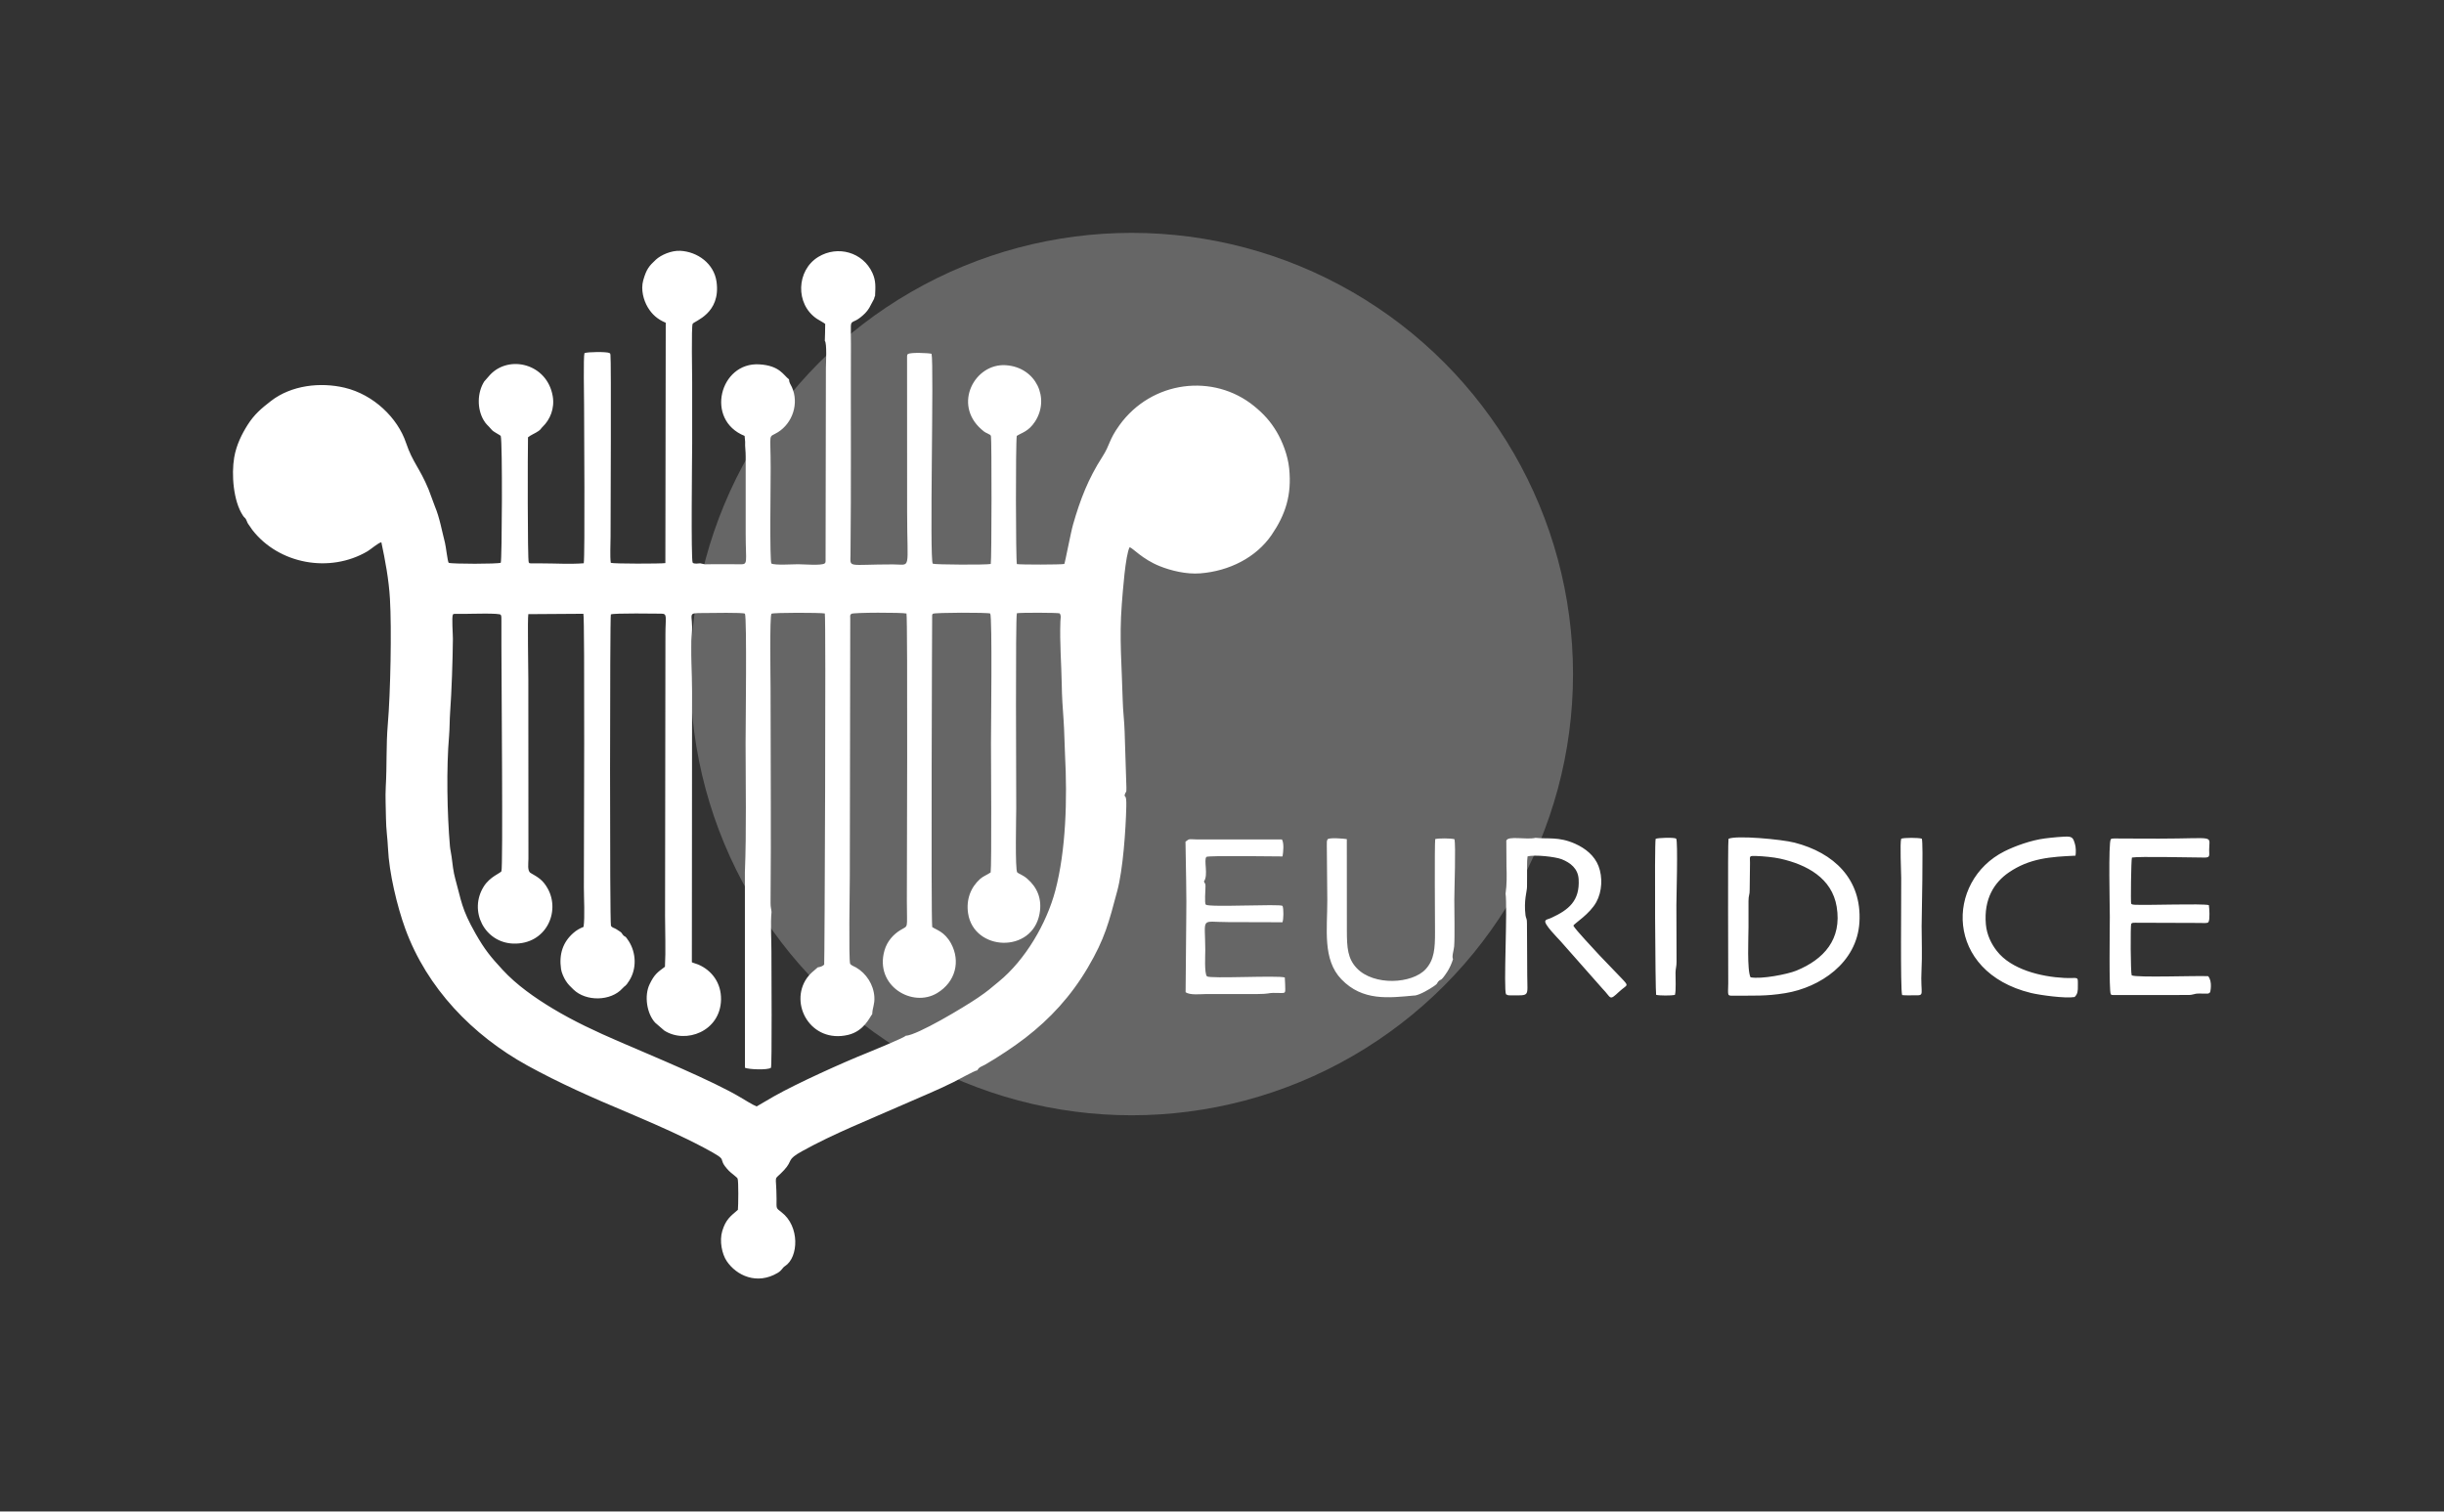
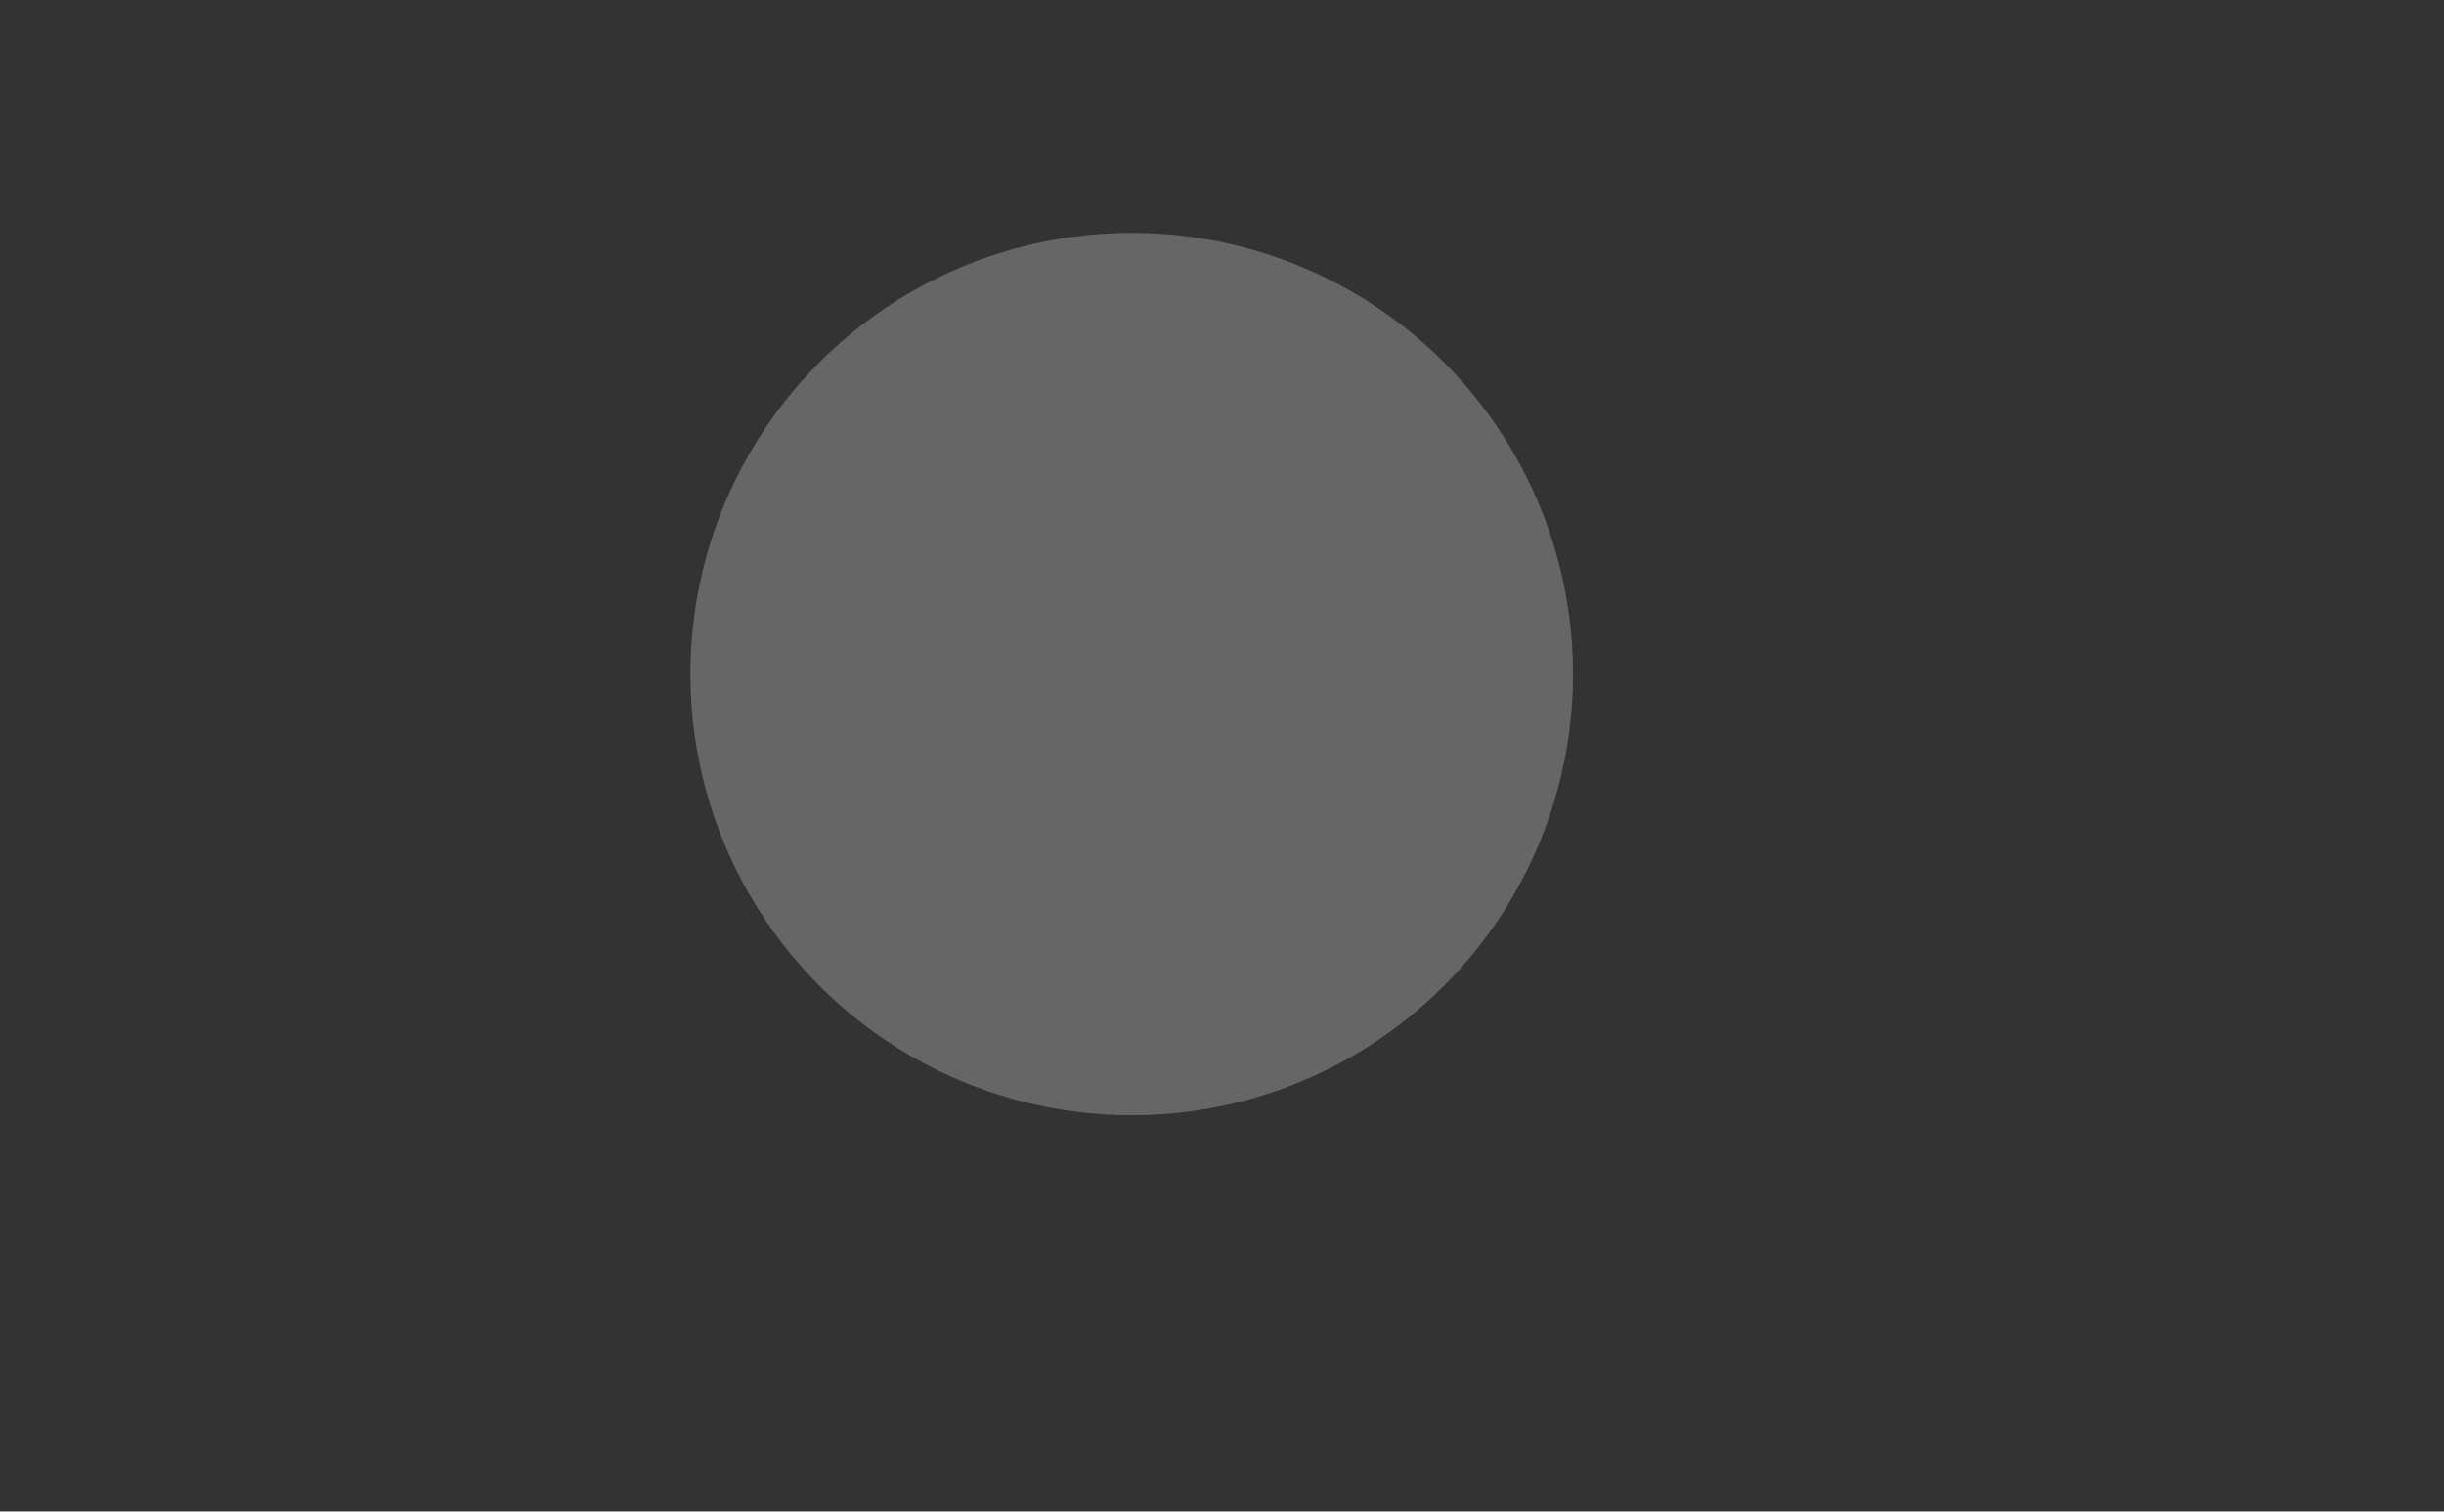
<svg xmlns="http://www.w3.org/2000/svg" xml:space="preserve" width="430mm" height="266mm" version="1.0" style="shape-rendering:geometricPrecision; text-rendering:geometricPrecision; image-rendering:optimizeQuality; fill-rule:evenodd; clip-rule:evenodd" viewBox="0 0 45584 28198">
  <rect x="0" y="0" width="45584" height="28198" fill="#333333" stroke="none" />
  <defs>
    <style type="text/css">
   
    .fil0 {fill:none}
    .fil1 {fill:#666666}
    .fil2 {fill:white}
   
  </style>
  </defs>
  <g id="Vrstva_x0020_1">
-     <rect class="fil0" width="45584" height="28198" />
    <circle class="fil1" cx="21108" cy="12575" r="8231" />
-     <path class="fil2" d="M16890 19326c-33,35 -648,288 -702,310 -464,185 -1316,570 -1750,815 -108,61 -221,131 -326,190 -68,-26 -223,-123 -298,-167 -523,-313 -1657,-779 -2252,-1037 -449,-194 -854,-382 -1256,-624 -333,-201 -671,-438 -931,-720 -225,-244 -332,-373 -505,-676 -268,-472 -262,-607 -380,-1028 -32,-114 -53,-281 -67,-405 -8,-69 -25,-128 -31,-195 -53,-614 -68,-1463 -16,-2062 12,-145 9,-298 20,-448 27,-361 48,-978 51,-1359 1,-90 -25,-411 1,-457 27,-15 -3,-6 38,-11l177 0c110,0 672,-20 677,19 2,20 14,-17 12,118l0 457c0,643 32,4151 0,4208 -20,36 -213,100 -328,282 -289,457 15,1051 552,1067 608,17 882,-594 639,-1028 -92,-164 -182,-210 -319,-290 -64,-38 -40,-176 -40,-264l-2 -3353c0,-187 -17,-1115 0,-1211l1027 -7c28,100 9,4628 9,5104 0,196 21,560 -6,737 -77,31 -133,64 -190,114 -194,170 -270,392 -230,672 10,71 54,166 88,219 44,70 84,105 142,162 234,230 700,222 917,-21 57,-64 49,-21 125,-142 145,-229 126,-523 -6,-733 -79,-126 -68,-71 -110,-120 -45,-52 6,-25 -122,-106 -51,-32 -80,-26 -103,-66 -24,-37 -20,-5785 -2,-5807 25,-29 906,-15 940,-15 120,-1 78,63 78,393l-7 5245c0,305 15,648 -2,949 -142,105 -198,144 -285,324 -106,217 -53,551 102,719l170 147c400,257 1047,16 1059,-576 6,-306 -166,-544 -424,-655 -36,-16 -98,-30 -120,-43l4 -5048c1,-353 -32,-730 -4,-1086 30,-380 -117,-381 227,-381 122,0 736,-14 763,13 38,72 12,2141 12,2413 0,800 18,1633 -13,2412l1 3645c72,33 422,46 485,1 22,-28 9,-1877 9,-2172 0,-215 -19,-533 2,-734 -3,-58 -19,-85 -18,-167 12,-1320 0,-2689 0,-4013 0,-141 -19,-1352 17,-1385 39,-23 913,-22 995,-5 23,89 -4,6524 -12,6551 -33,33 -71,43 -120,51 -78,73 -134,103 -202,199 -338,482 72,1226 769,1061 301,-72 404,-336 449,-387 5,-124 48,-182 40,-320 -14,-233 -152,-440 -340,-550 -41,-24 -88,-36 -112,-69 -29,-88 -7,-1427 -6,-1641l8 -4802c0,-54 -10,-54 20,-86 37,-27 947,-27 1029,-6 25,105 7,5267 7,5363 0,548 37,445 -125,546 -123,76 -243,202 -293,379 -186,657 520,1073 983,793 346,-209 438,-596 259,-926 -122,-223 -276,-252 -351,-306 -25,-206 -2,-5815 -1,-5817 8,-28 1,-12 15,-28 37,-23 1019,-26 1068,-4 40,74 14,2140 14,2417 0,189 14,2286 -6,2413 -60,42 -138,70 -195,120 -180,161 -264,389 -226,643 107,708 1196,755 1333,7 50,-274 -42,-490 -229,-652 -84,-73 -167,-96 -187,-118 -43,-47 -19,-1044 -19,-1195 0,-377 -16,-3558 12,-3640 61,-14 754,-12 797,2l11 16c18,40 6,70 4,129 -15,413 18,781 25,1182 3,222 17,430 33,647 16,217 17,444 28,661 44,829 18,1784 -181,2537 -162,613 -560,1295 -1057,1700 -173,141 -189,164 -387,299 -245,167 -1135,704 -1351,710zm15760 -1094c-68,-130 -38,-754 -38,-939 0,-161 1,-322 0,-483 -1,-110 25,-115 22,-215l6 -496c-1,-133 -24,-133 112,-130 131,3 331,23 449,49 498,111 968,363 1056,898 100,606 -238,981 -753,1192 -164,67 -653,163 -853,124zm2827 332c73,8 147,3 220,4 221,3 117,4 142,-475 14,-265 2,-543 2,-813 0,-223 34,-1538 4,-1634 -65,-21 -329,-20 -385,0 -26,87 -1,601 0,732 3,369 -18,2076 17,2185zm-4238 -3c25,-76 10,-314 12,-417 1,-81 20,-111 19,-203l-3 -1054c0,-97 31,-1211 -4,-1241 -33,-28 -343,-17 -383,3 -24,107 -6,2866 9,2910 61,17 285,16 350,2zm7472 -2597c10,-61 9,-162 -12,-225 -23,-69 -31,-118 -108,-130 -74,-11 -365,21 -455,33 -250,32 -552,140 -751,240 -1105,557 -1116,2249 495,2642 165,40 641,106 814,76 60,-59 62,-113 61,-216 0,-187 16,-127 -252,-140 -439,-22 -992,-158 -1260,-504 -96,-123 -186,-292 -204,-496 -41,-477 158,-782 425,-966 393,-270 787,-294 1246,-315zm-16600 -261c6,448 23,1041 14,1463l-12 1343c80,61 278,36 391,35l952 0c204,0 204,-21 292,-21 50,0 106,3 154,2 82,-2 71,-2 67,-178l-6 -112c-130,-42 -1395,27 -1451,-21 -53,-46 -31,-423 -32,-488 -2,-637 -102,-524 429,-524l1011 3c21,-58 24,-250 1,-305 -42,-42 -1379,32 -1431,-24 -29,-31 -4,-274 -6,-351 -2,-61 -13,-31 -29,-82 86,-113 -8,-401 46,-457 29,-30 1340,-7 1420,-9 14,-82 31,-251 -12,-317l-1584 0c-140,-1 -134,-24 -216,43zm4274 2870c100,-14 271,-115 360,-176 83,-57 49,-51 80,-85 57,-63 37,19 170,-186 43,-66 83,-157 106,-234 -27,-46 15,-165 21,-237 14,-181 3,-669 3,-870 0,-190 31,-1025 2,-1130 -71,-18 -290,-19 -358,-2 -15,92 -4,1606 -4,1742 0,293 -12,507 -173,684 -252,276 -968,317 -1287,-18 -170,-179 -183,-384 -184,-692l-1 -1715c-53,-11 -355,-34 -360,8 -3,21 -15,-18 -13,118l9 1016c1,536 -92,1104 263,1473 395,410 880,347 1366,302zm13376 -2575c127,-25 1141,0 1359,0 104,0 85,-36 84,-140 -2,-289 147,-214 -936,-213l-686 -2c-38,0 -77,-1 -115,-1 -15,0 -48,-1 -62,2 -46,8 -11,-6 -36,15 -47,53 -18,1267 -18,1444 0,168 -18,1401 18,1443 25,22 -9,10 48,17l1385 -1c121,1 109,-28 215,-27 38,0 78,2 116,1 54,0 58,5 88,-24 4,-6 49,-201 -36,-301 -207,-12 -1343,31 -1426,-16 -21,-51 -25,-933 -9,-961 17,-21 31,-20 86,-20l1194 4c28,0 64,3 90,2 70,-2 63,-12 72,-22 28,-39 16,-260 6,-313 -145,-31 -1073,4 -1374,-6 -24,-1 -62,-2 -75,-21 -11,-26 -1,-799 14,-860zm-11681 664c41,282 -41,1792 10,1888l40 17c11,2 37,2 50,2 364,0 306,28 305,-374l-5 -966c1,-108 -18,-85 -27,-153 -35,-280 28,-446 28,-532 0,-63 -1,-128 1,-191 3,-106 -6,-280 9,-376 135,-38 522,7 636,52 163,65 306,174 317,375 23,401 -185,569 -508,718 -69,32 -97,25 -113,57 -31,59 228,317 279,374l786 890c172,175 119,237 312,57 156,-145 200,-86 20,-275l-386 -402c-95,-106 -457,-485 -489,-556 31,-49 305,-214 429,-439 108,-196 121,-466 40,-673 -75,-192 -241,-328 -436,-415 -309,-137 -507,-84 -738,-110 -169,41 -516,-44 -545,53l3 480c6,166 7,343 -16,500zm4159 -1012c-16,71 -3,2532 -5,2697 -3,235 -27,230 110,228 362,-4 588,13 957,-48 641,-106 1336,-562 1380,-1323 47,-807 -481,-1296 -1208,-1484 -244,-63 -1097,-141 -1235,-71zm-14011 4320c30,-68 87,-74 150,-111 232,-133 541,-339 747,-498 460,-355 850,-776 1165,-1311 319,-543 389,-835 549,-1432 106,-396 158,-1127 168,-1573 6,-247 -34,-155 -31,-216 23,-75 36,-26 33,-139l-33 -1039c-5,-196 -32,-393 -36,-587 -15,-615 -67,-1160 -17,-1791 18,-230 67,-915 146,-1065 57,13 238,224 560,353 206,83 496,156 758,135 543,-43 1042,-297 1329,-715 258,-377 380,-743 329,-1242 -25,-247 -127,-503 -231,-680 -119,-202 -249,-341 -420,-481 -760,-621 -1914,-479 -2514,353 -205,284 -168,355 -321,593 -260,404 -410,790 -544,1258 -44,152 -150,716 -164,739 -68,14 -816,15 -885,2 -21,-82 -24,-2257 -2,-2391 98,-63 219,-82 340,-266 284,-433 22,-1014 -542,-1053 -582,-40 -992,727 -458,1196 87,77 77,53 138,90 49,30 18,-5 41,41 14,46 14,2310 -4,2381 -83,19 -1039,14 -1081,-5 -65,-53 24,-3729 -23,-3916 -57,-16 -399,-29 -436,4 -27,23 -12,-14 -21,46l1 2896c0,1128 87,982 -266,983 -857,0 -792,73 -790,-182 14,-1295 3,-2625 8,-3924 0,-112 -4,-232 -1,-343 4,-102 53,-59 178,-159 60,-48 118,-99 165,-178l88 -165c13,-33 0,-23 20,-56 8,-173 18,-282 -50,-432 -177,-386 -646,-518 -1008,-298 -411,250 -434,882 -27,1155 41,28 126,70 155,96 2,107 -6,220 -7,315 42,45 21,425 20,508l-6 3604c-5,34 2,16 -17,41 -65,44 -391,15 -495,15 -105,0 -430,22 -498,-13 -35,-33 -14,-1528 -14,-1781 0,-704 -54,-551 135,-669 273,-170 397,-537 261,-841 -28,-62 -50,-76 -54,-145 -106,-80 -173,-257 -553,-280 -738,-45 -1018,1037 -275,1335l10 110c-5,98 11,166 10,275l0 1435c0,557 53,578 -113,575 -34,-1 -68,-1 -102,-1l-432 0c-157,0 -70,10 -200,-17 -35,2 -116,17 -142,-13 -33,-61 -10,-1984 -9,-2234 0,-373 0,-745 0,-1118 0,-126 -17,-1057 9,-1103 30,-54 530,-188 445,-788 -48,-336 -354,-557 -674,-574 -171,-9 -364,79 -457,165 -126,117 -177,176 -236,386 -49,175 8,375 85,503 79,132 179,222 335,288l-7 4484c-92,13 -967,14 -1018,-5 -17,-124 -4,-352 -4,-487 0,-307 14,-3318 -2,-3390 -10,-44 5,-13 -18,-37 -43,-27 -418,-23 -467,2 -22,69 -7,835 -7,974 0,275 18,2801 -6,2946 -253,20 -531,2 -787,2 -42,0 -85,0 -127,0 -14,0 -52,1 -64,0 -56,-7 -21,6 -48,-18 -24,-34 -20,-2106 -14,-2334 52,-44 140,-76 197,-118 53,-38 35,-39 75,-77 138,-132 229,-342 189,-573 -104,-606 -813,-779 -1170,-396l-107 122c-132,208 -135,507 -15,716 52,90 80,97 144,174 27,33 52,47 85,67l72 43c18,13 10,5 22,19 34,111 23,2320 0,2363 -50,25 -915,25 -972,1 -22,-36 -50,-302 -69,-375 -57,-220 -99,-468 -187,-676l-117 -315c-172,-415 -296,-500 -422,-872 -157,-467 -606,-900 -1144,-1028 -456,-108 -995,-47 -1376,248 -178,138 -308,247 -433,443 -108,170 -212,376 -252,611 -53,313 -18,815 166,1088 22,33 38,36 52,61 38,73 7,43 78,140 17,23 26,40 41,60 495,640 1446,814 2148,401 63,-37 205,-161 260,-169 72,339 139,694 160,1054 33,555 11,1746 -40,2344 -33,384 -15,776 -38,1165 -11,193 3,397 4,592 2,201 30,370 38,558 20,450 168,1074 322,1497 405,1109 1255,1988 2276,2551 592,326 1223,606 1850,868 70,29 128,55 205,88 422,181 835,363 1238,577 531,283 202,154 468,433 36,38 151,119 161,143 20,47 14,506 6,584 -141,121 -225,179 -291,393 -58,189 -4,434 81,561 182,273 567,453 954,221 84,-51 79,-90 138,-128 248,-162 276,-738 -68,-1002 -108,-83 -93,-64 -93,-245 -2,-515 -74,-309 140,-541 174,-188 37,-187 334,-352 598,-332 1245,-585 1877,-865 324,-144 631,-266 948,-424 79,-39 396,-216 445,-221z" />
  </g>
</svg>